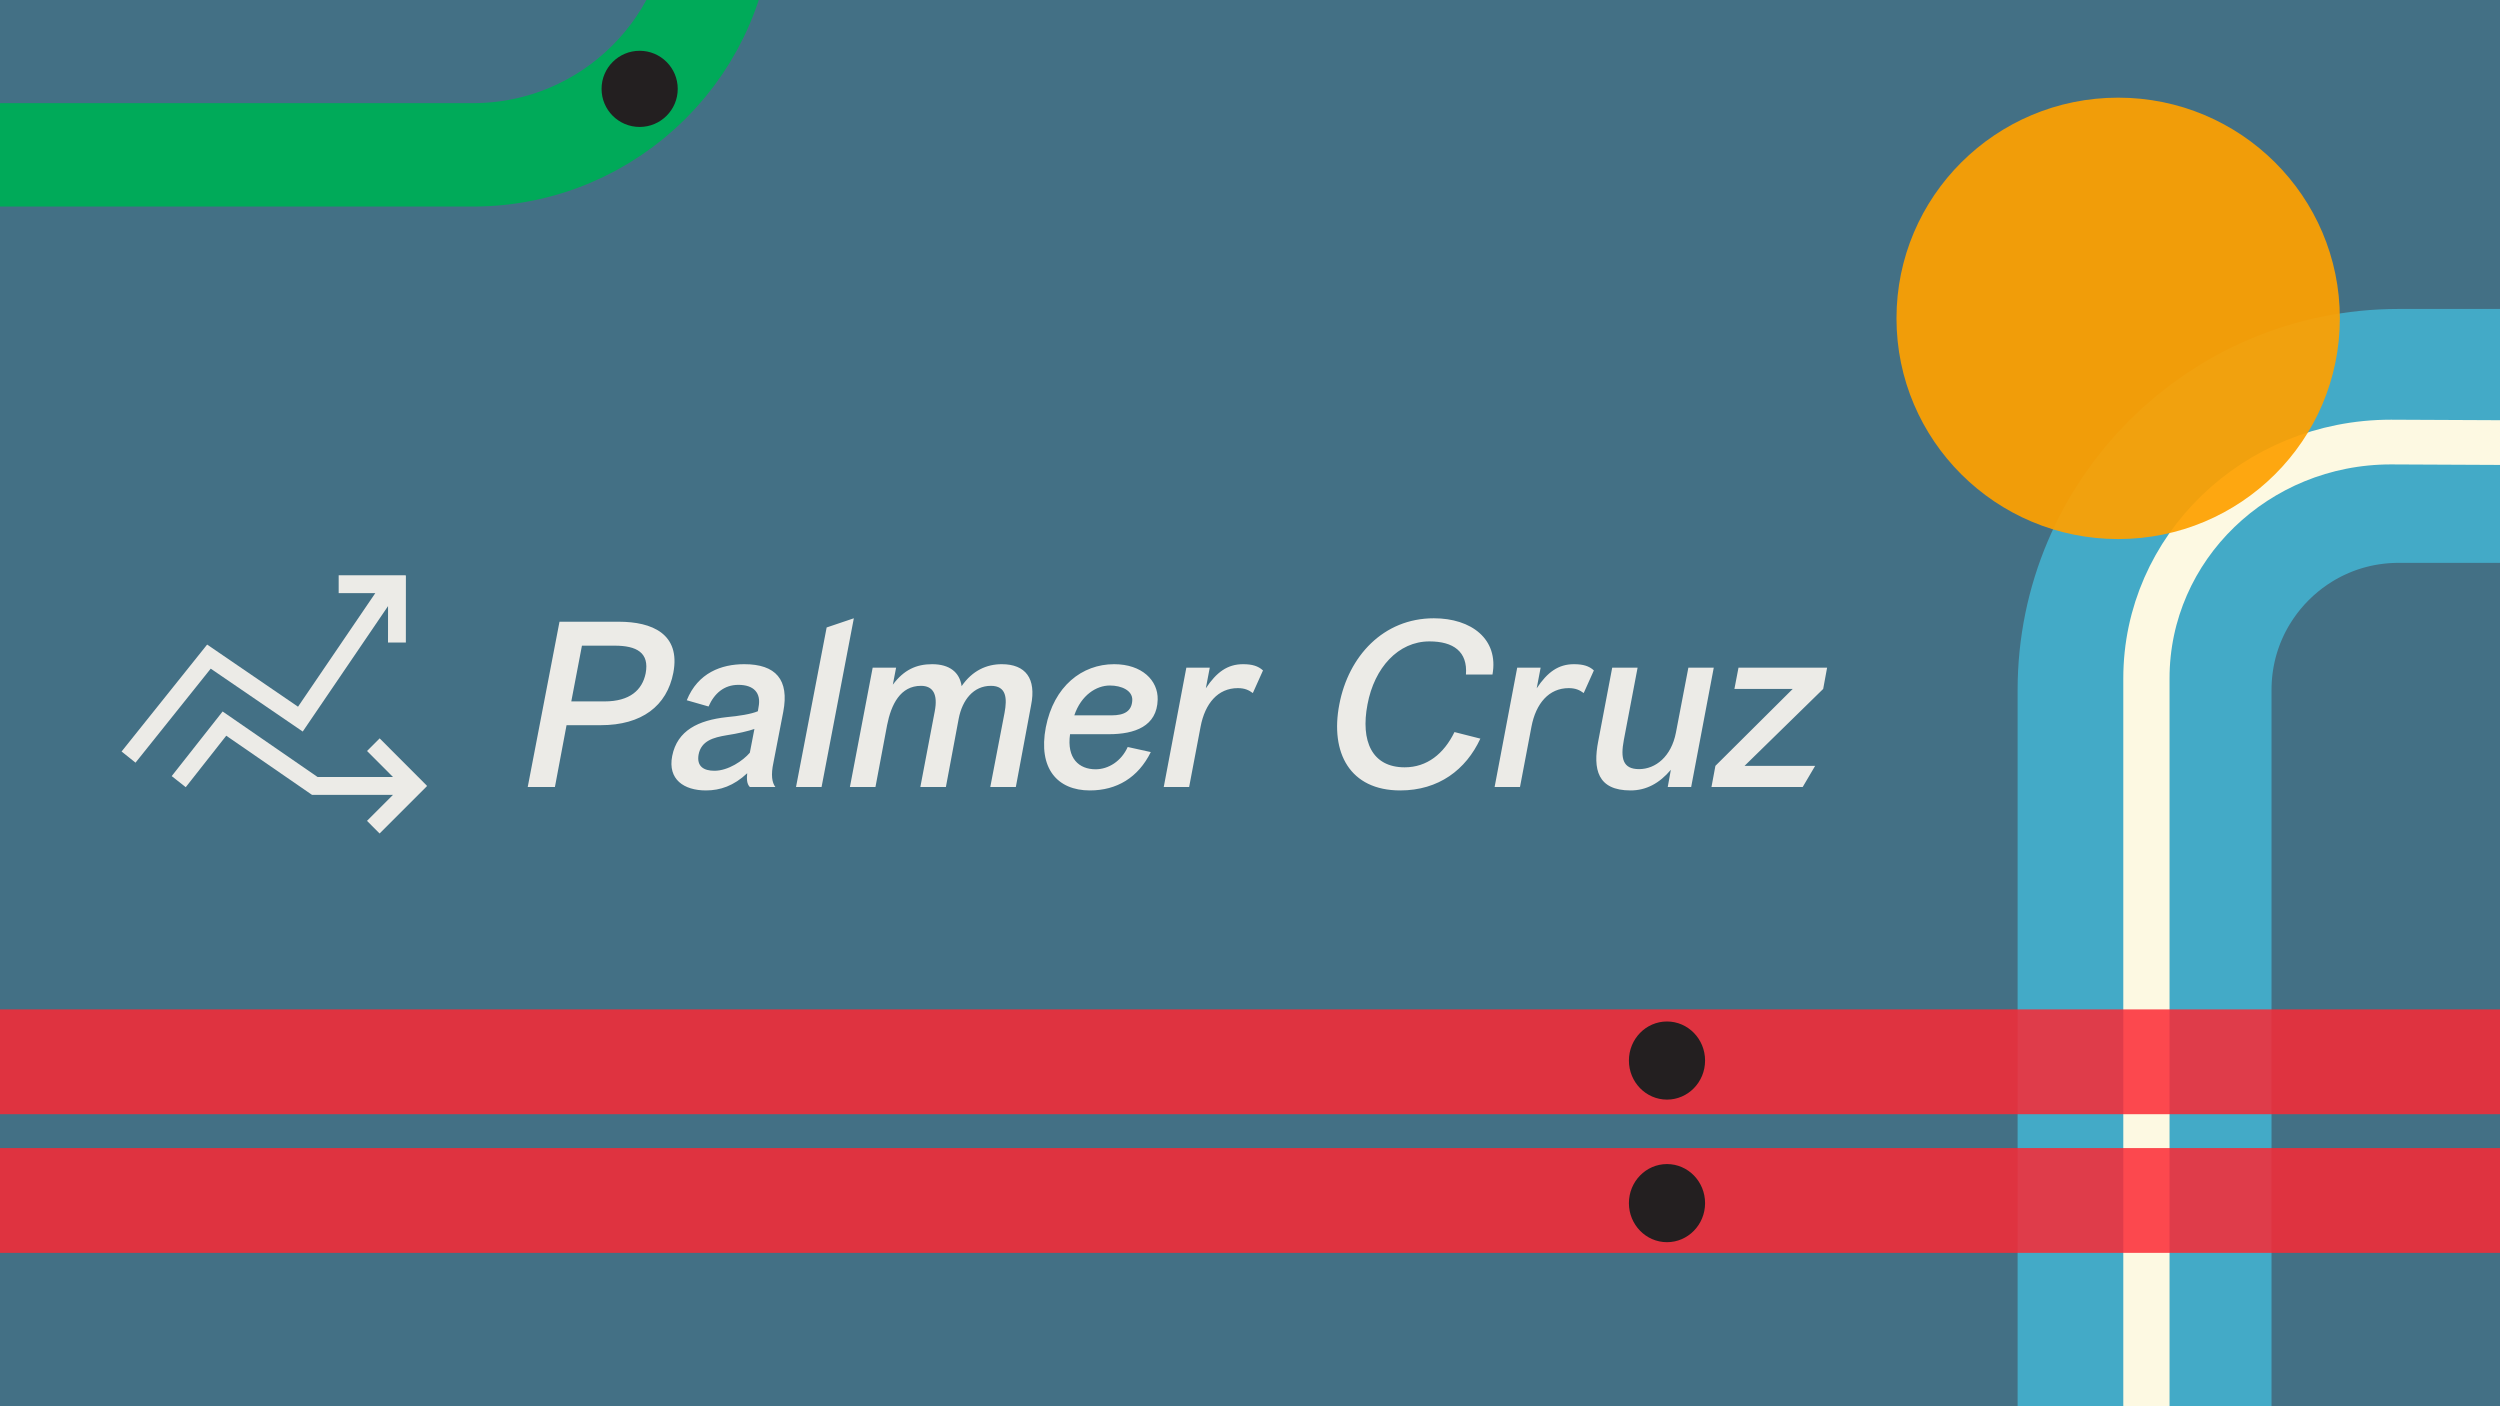
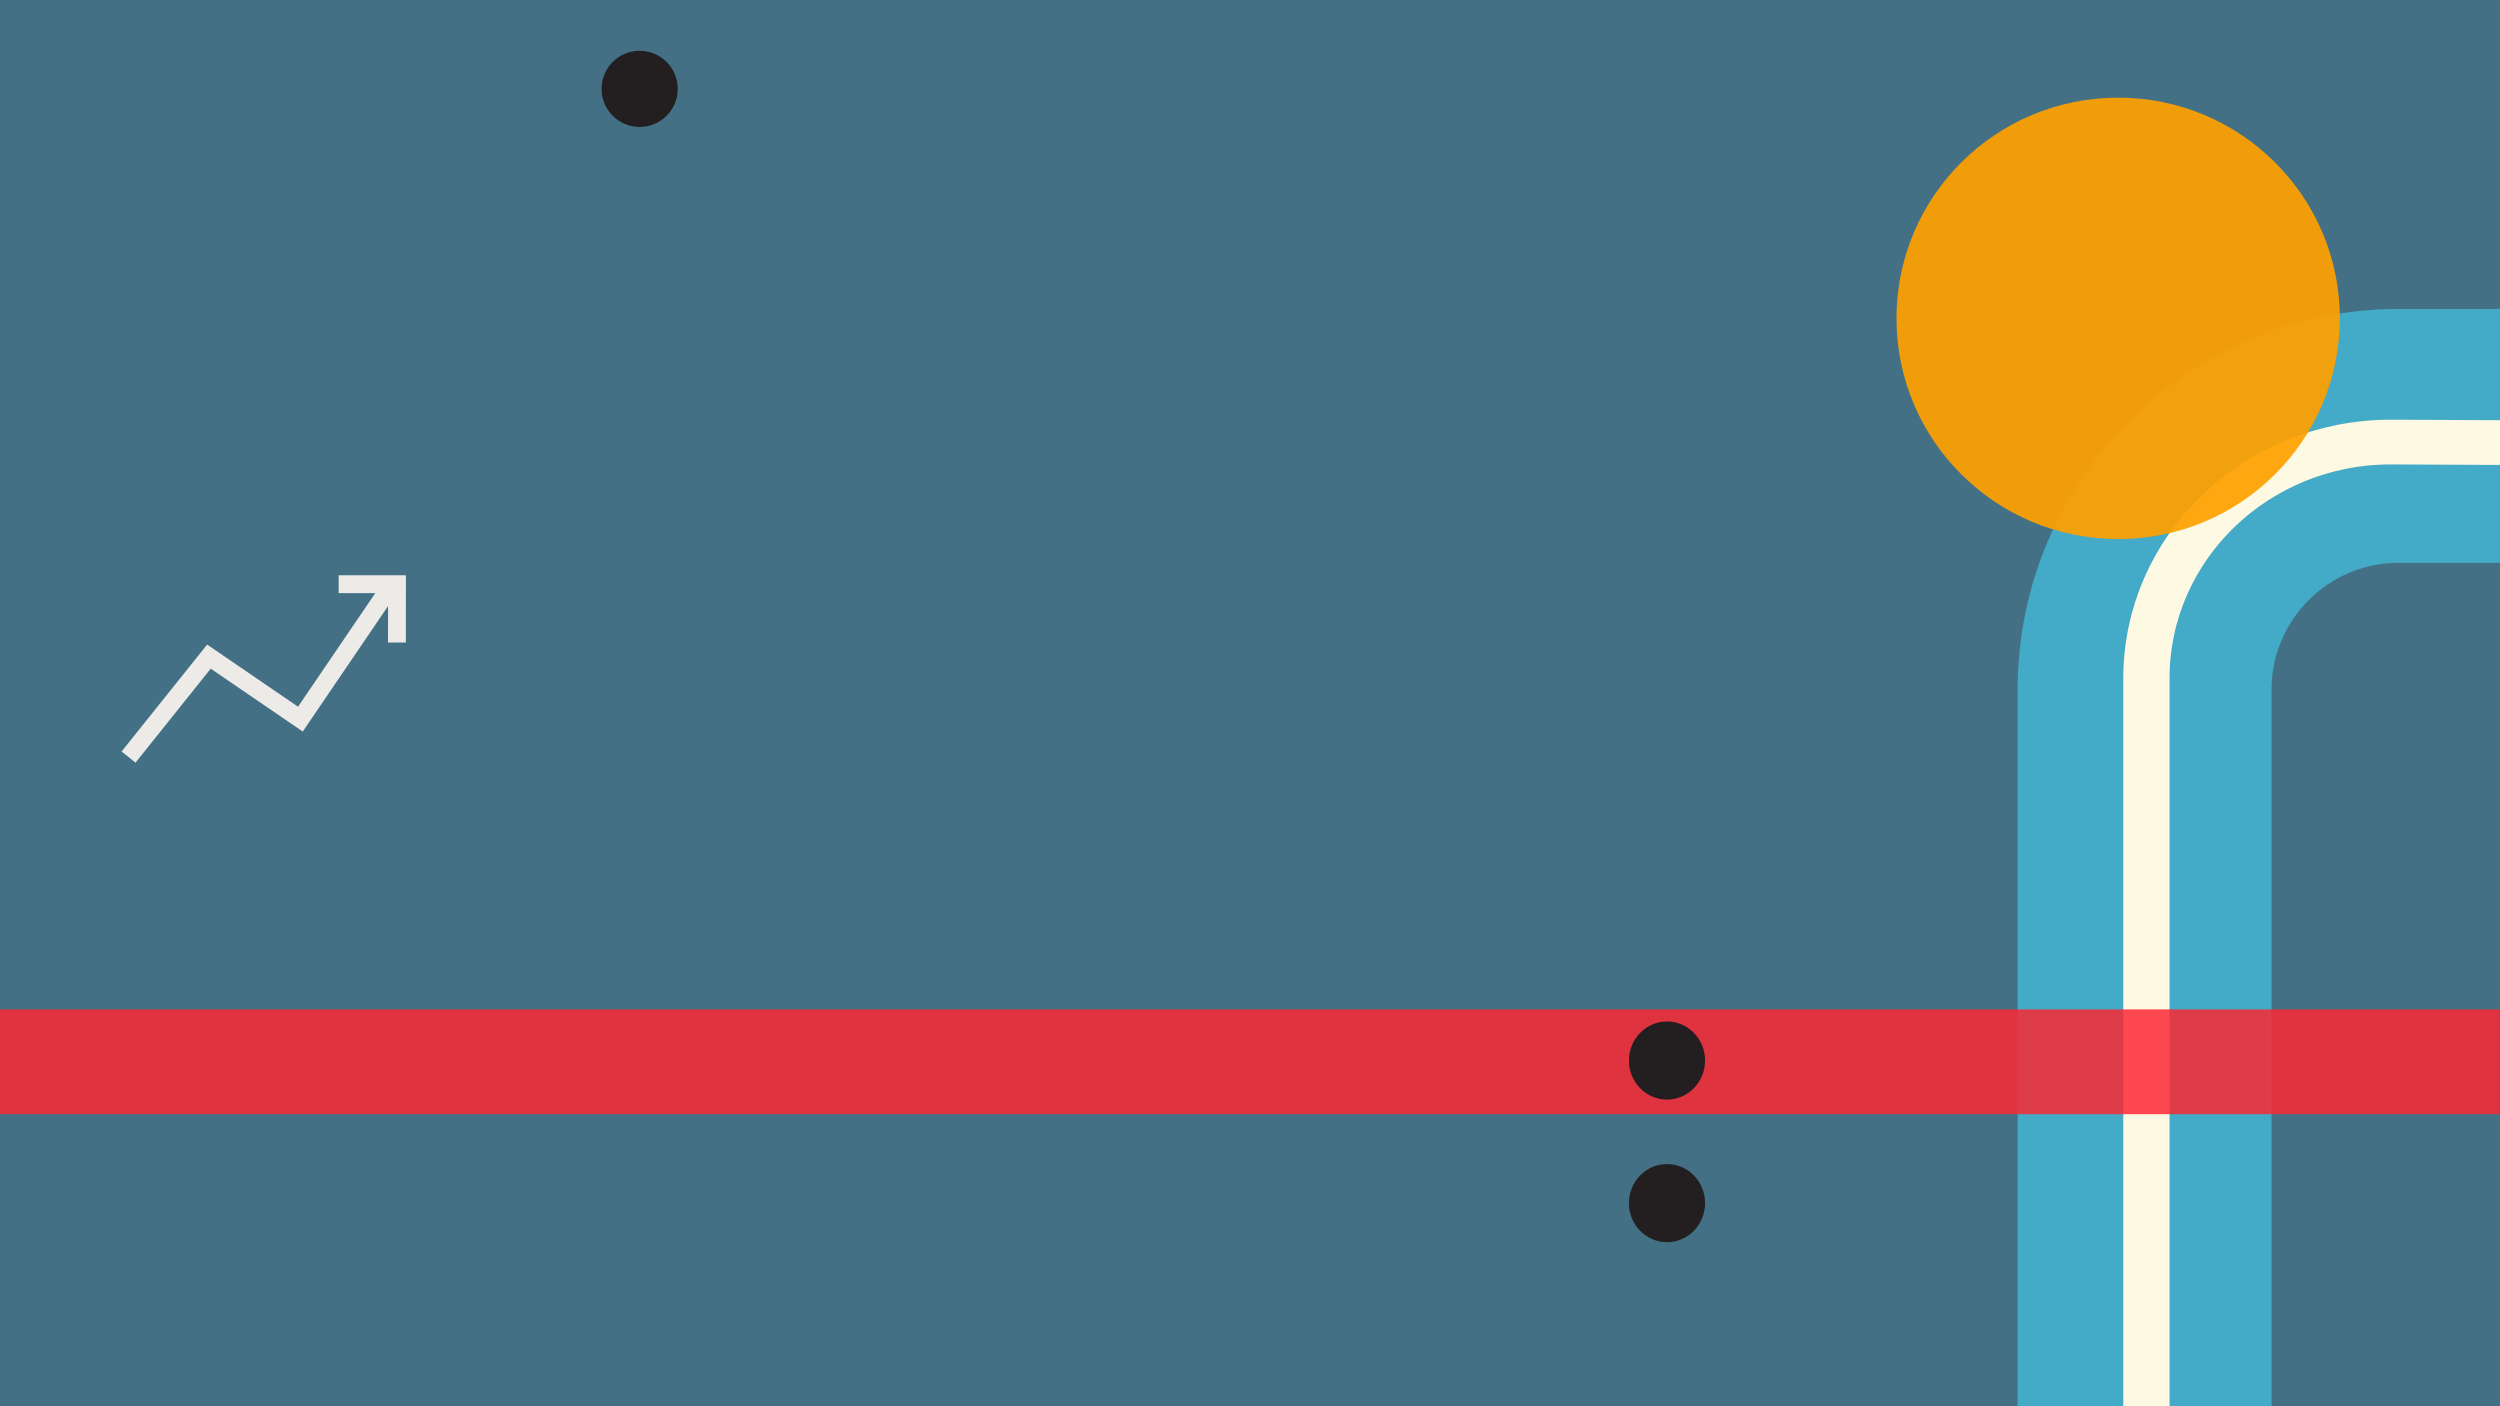
<svg xmlns="http://www.w3.org/2000/svg" width="1280" height="720" overflow="hidden">
  <rect width="100%" height="100%" fill="#333333" stroke="none" />
  <defs>
    <clipPath id="clip0">
      <rect x="0" y="0" width="1280" height="720" />
    </clipPath>
    <clipPath id="clip1">
      <rect x="1032" y="157" width="248" height="563" />
    </clipPath>
    <clipPath id="clip2">
      <rect x="1032" y="157" width="248" height="563" />
    </clipPath>
    <clipPath id="clip3">
      <rect x="1087" y="214" width="193" height="506" />
    </clipPath>
    <clipPath id="clip4">
      <rect x="1087" y="214" width="193" height="506" />
    </clipPath>
    <clipPath id="clip5">
      <rect x="0" y="516" width="1280" height="55" />
    </clipPath>
    <clipPath id="clip6">
      <rect x="-1" y="516" width="1281" height="55" />
    </clipPath>
    <clipPath id="clip7">
-       <rect x="0" y="0" width="396" height="106" />
-     </clipPath>
+       </clipPath>
    <clipPath id="clip8">
      <rect x="-1" y="0" width="397" height="106" />
    </clipPath>
    <clipPath id="clip9">
      <rect x="0" y="587" width="1280" height="55" />
    </clipPath>
    <clipPath id="clip10">
      <rect x="-1" y="587" width="1281" height="55" />
    </clipPath>
    <clipPath id="clip11">
      <rect x="60" y="288" width="880" height="146" />
    </clipPath>
    <clipPath id="clip12">
      <rect x="60" y="288" width="880" height="146" />
    </clipPath>
  </defs>
  <g clip-path="url(#clip0)">
    <rect x="0" y="0" width="1280" height="720" fill="#437085" />
    <g clip-path="url(#clip1)">
      <g clip-path="url(#clip2)">
        <g>
          <g>
            <path d="M1113.01 877.525 1113.01 357.277C1113.01 285.443 1171.24 227.211 1243.08 227.211L1834.82 227.211" stroke="#43AAC7" stroke-width="130.004" stroke-linecap="round" stroke-linejoin="round" stroke-miterlimit="10" fill="none" fill-rule="evenodd" transform="matrix(1 0 0 1 -14.989 -4.027)" />
          </g>
        </g>
      </g>
    </g>
    <g clip-path="url(#clip3)">
      <g clip-path="url(#clip4)">
        <g>
          <g>
            <path d="M1176.31 843.478 1176.31 359.406C1176.31 292.568 1230.51 238.384 1297.36 238.384L2106.43 242.328" stroke="#FDF9E2" stroke-width="22.897" stroke-linecap="round" stroke-miterlimit="8" fill="none" fill-rule="evenodd" transform="matrix(1.034 0 0 1 -117.339 -12.052)" />
          </g>
        </g>
      </g>
    </g>
    <g clip-path="url(#clip5)">
      <g clip-path="url(#clip6)">
        <g>
          <g>
            <path d="M1460.53 0 0 0" stroke="#FC2834" stroke-width="53.446" stroke-linecap="round" stroke-miterlimit="8" stroke-opacity="0.84" fill="none" fill-rule="evenodd" transform="matrix(1 0 0 -1.004 -40.092 543.646)" />
          </g>
        </g>
      </g>
    </g>
    <g clip-path="url(#clip7)">
      <g clip-path="url(#clip8)">
        <g>
          <g>
            <path d="M367.815-48.089C367.815 22.096 310.876 78.993 240.641 78.993L0.144 78.993" stroke="#00AA59" stroke-width="52.951" stroke-linecap="round" stroke-linejoin="round" stroke-miterlimit="10" fill="none" fill-rule="evenodd" transform="matrix(1.002 0 0 1 1.011 0.291)" />
          </g>
        </g>
      </g>
    </g>
    <g clip-path="url(#clip9)">
      <g clip-path="url(#clip10)">
        <g>
          <g>
-             <path d="M1460.53 0 0 0" stroke="#FC2834" stroke-width="53.446" stroke-linecap="round" stroke-miterlimit="8" stroke-opacity="0.84" fill="none" fill-rule="evenodd" transform="matrix(1 0 0 -1.004 -40.092 614.646)" />
-           </g>
+             </g>
        </g>
      </g>
    </g>
    <path d="M971 163C971 100.592 1021.82 50 1084.5 50 1147.18 50 1198 100.592 1198 163 1198 225.408 1147.18 276 1084.5 276 1021.82 276 971 225.408 971 163Z" fill="#FEA000" fill-rule="evenodd" fill-opacity="0.929" />
    <path d="M834 543C834 531.954 842.73 523 853.5 523 864.27 523 873 531.954 873 543 873 554.046 864.27 563 853.5 563 842.73 563 834 554.046 834 543Z" fill="#231F20" fill-rule="evenodd" />
    <path d="M834 616C834 604.954 842.73 596 853.5 596 864.27 596 873 604.954 873 616 873 627.046 864.27 636 853.5 636 842.73 636 834 627.046 834 616Z" fill="#231F20" fill-rule="evenodd" />
    <path d="M308 45.5C308 34.73 316.73 26 327.5 26 338.27 26 347 34.73 347 45.5 347 56.27 338.27 65 327.5 65 316.73 65 308 56.27 308 45.5Z" fill="#231F20" fill-rule="evenodd" />
    <g clip-path="url(#clip11)">
      <g clip-path="url(#clip12)">
        <g>
-           <path d="M0 0 1190.78 0 1190.78 1190.78 0 1190.78Z" fill="#437085" transform="matrix(1 0 0 1.001 -96.528 -235.245)" />
-           <path d="M22.811 88.056 28.765 56.44 46.292 56.44C67.258 56.44 80.173 46.628 83.444 29.604 87.218 9.728 72.542 3.522 55.517 3.522L25.159 3.522 8.889 88.056ZM36.648 15.766 53.421 15.766C64.575 15.766 71.284 19.288 69.271 29.939 67.51 38.493 61.136 44.28 48.221 44.28L31.197 44.28ZM121.266 81.012C121.015 83.612 120.931 86.379 122.608 88.056L135.691 88.056C133.93 85.792 133.343 81.85 134.684 75.645L139.716 49.647C142.903 33.126 135.858 25.243 119.757 25.243 108.1 25.243 96.023 29.604 90.321 43.693L101.475 46.88C104.41 40.17 109.442 35.81 116.738 35.81 124.537 35.81 128.562 39.835 127.053 47.299L126.717 49.312C123.363 50.737 117.157 51.744 110.699 52.331 96.359 53.924 85.457 59.04 82.857 72.206 80.509 84.199 88.895 89.817 100.133 89.817 107.429 89.817 114.389 87.469 121.266 81.012ZM122.608 70.529C119.086 74.638 111.538 79.754 104.494 79.754 98.959 79.754 95.353 77.49 96.359 71.535 97.701 64.323 104.158 62.73 110.448 61.639 116.57 60.717 122.105 59.375 124.956 58.369ZM159.34 88.056 175.861 1.761 161.94 6.457 146.257 88.056ZM186.931 88.056 192.885 56.44C194.982 45.789 199.678 36.313 210.245 36.313 216.367 36.313 218.967 40.59 217.29 49.312L209.91 88.056 222.992 88.056 229.534 53.169C231.379 43.525 237.081 36.313 246.055 36.313 253.938 36.313 254.441 42.602 253.015 50.15L245.719 88.056 258.802 88.056 266.601 46.292C269.369 32.623 263.834 25.243 251.59 25.243 243.958 25.243 236.578 28.43 231.043 36.48 230.037 29.352 224.837 25.243 215.948 25.243 207.813 25.243 201.439 28.178 195.821 35.726L197.498 27.004 185.505 27.004 173.848 88.056ZM327.905 70.194 316.08 67.594C312.81 74.89 306.185 78.999 299.643 78.999 291.173 78.999 284.799 73.464 286.561 61.052L306.436 61.052C319.687 61.052 331.092 57.027 331.427 43.357 331.679 33.545 323.377 25.243 309.12 25.243 292.683 25.243 278.258 36.48 274.149 57.53 270.123 78.58 280.103 89.817 296.708 89.817 310.462 89.817 321.448 83.276 327.905 70.194ZM306.939 36.145C312.894 36.145 318.513 38.661 318.429 43.525 318.261 49.312 314.319 51.408 307.862 51.408L288.741 51.408C292.263 41.009 300.063 36.145 306.939 36.145ZM347.529 88.056 353.4 57.195C355.664 45.286 362.289 37.487 372.437 37.487 376.043 37.487 378.055 38.493 380.152 40.003L385.352 28.43C382.836 26.165 379.817 25.243 375.12 25.243 367.153 25.243 361.534 29.352 356.083 37.571L358.096 27.004 346.104 27.004 334.53 88.056ZM438.856 45.789C442.378 27.004 454.622 13.586 470.557 13.586 482.801 13.586 490.181 18.785 489.258 30.526L502.844 30.526C506.115 12.412 492.026 1.761 472.821 1.761 446.991 1.761 429.128 21.134 424.432 45.789 419.652 70.529 429.799 89.817 455.629 89.817 475.253 89.817 489.258 79.251 496.638 63.317L483.388 59.962C477.936 71.116 469.299 77.993 457.893 77.993 441.121 77.993 435.25 64.575 438.856 45.789ZM516.933 88.056 522.803 57.195C525.068 45.286 531.777 37.487 541.84 37.487 545.446 37.487 547.459 38.493 549.556 40.003L554.755 28.43C552.323 26.165 549.22 25.243 544.524 25.243 536.557 25.243 530.938 29.352 525.487 37.571L527.5 27.004 515.507 27.004 503.934 88.056ZM603.144 27.004 596.771 60.214C594.422 72.458 586.372 78.915 577.901 78.915 569.515 78.915 568.341 73.38 570.102 63.988L577.147 27.004 564.148 27.004 557.019 64.491C554.168 78.999 556.6 89.817 573.541 89.817 581.508 89.817 588.3 86.211 594.171 79.251L592.578 88.056 604.57 88.056 616.143 27.004ZM661.681 88.056 668.054 77.238 631.909 77.238 672.164 37.906 674.176 27.004 628.806 27.004 626.71 37.906 656.565 37.906 616.982 77.238 614.969 88.056Z" fill="#ECEBE7" transform="matrix(1 0 0 1.001 261.305 314.798)" />
          <path d="M96.875 92.615 140.557 28.449 140.537 47.096 149.675 47.096 149.695 12.834 149.54 12.834 149.54 12.685 115.278 12.675 115.278 21.809 134.026 21.82 94.464 79.916 47.933 48.128 4.118 102.829 11.254 108.537 49.769 60.449Z" fill="#ECEBE7" transform="matrix(1 0 0 1.001 58.124 281.843)" />
-           <path d="M136.257 96.102 129.796 102.562 143.082 115.859 104.47 115.859 55.855 82.353 29.789 115.41 36.976 121.074 57.718 94.745 101.621 124.996 143.092 124.996 129.779 138.299 136.237 144.76 160.47 120.547 160.365 120.443 160.47 120.341Z" fill="#ECEBE7" transform="matrix(1 0 0 1.001 58.124 281.843)" />
        </g>
      </g>
    </g>
  </g>
</svg>